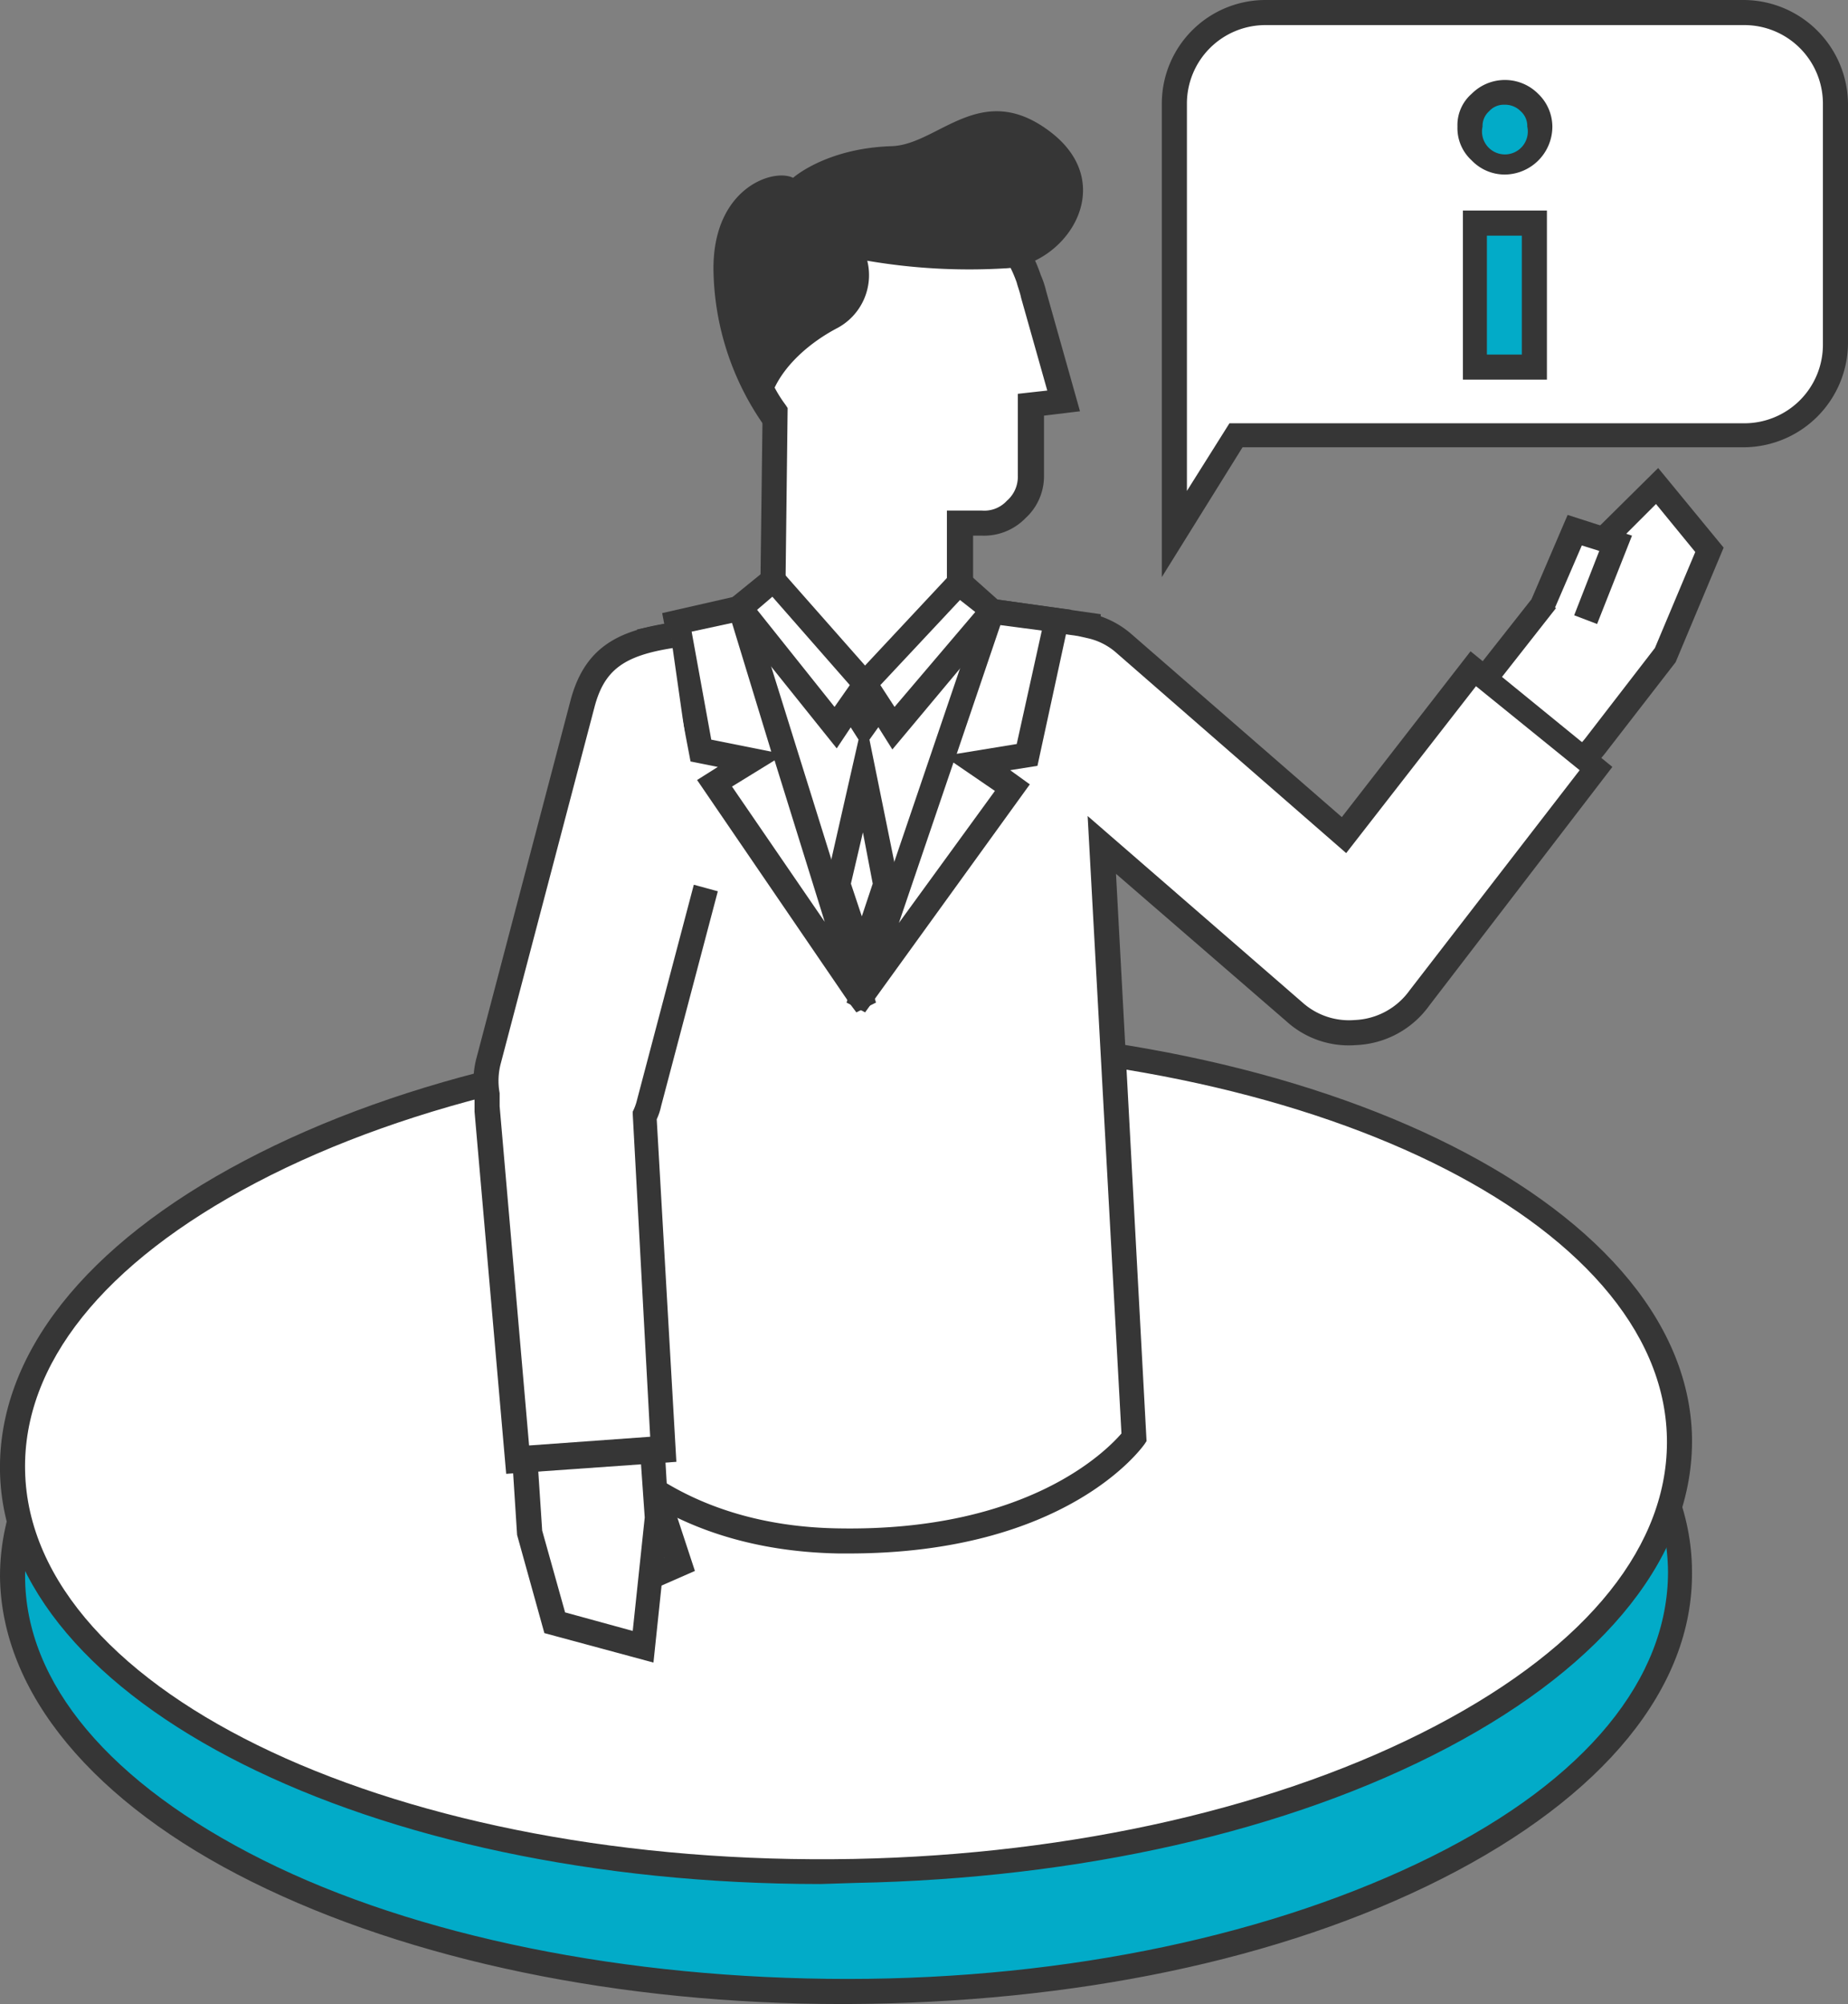
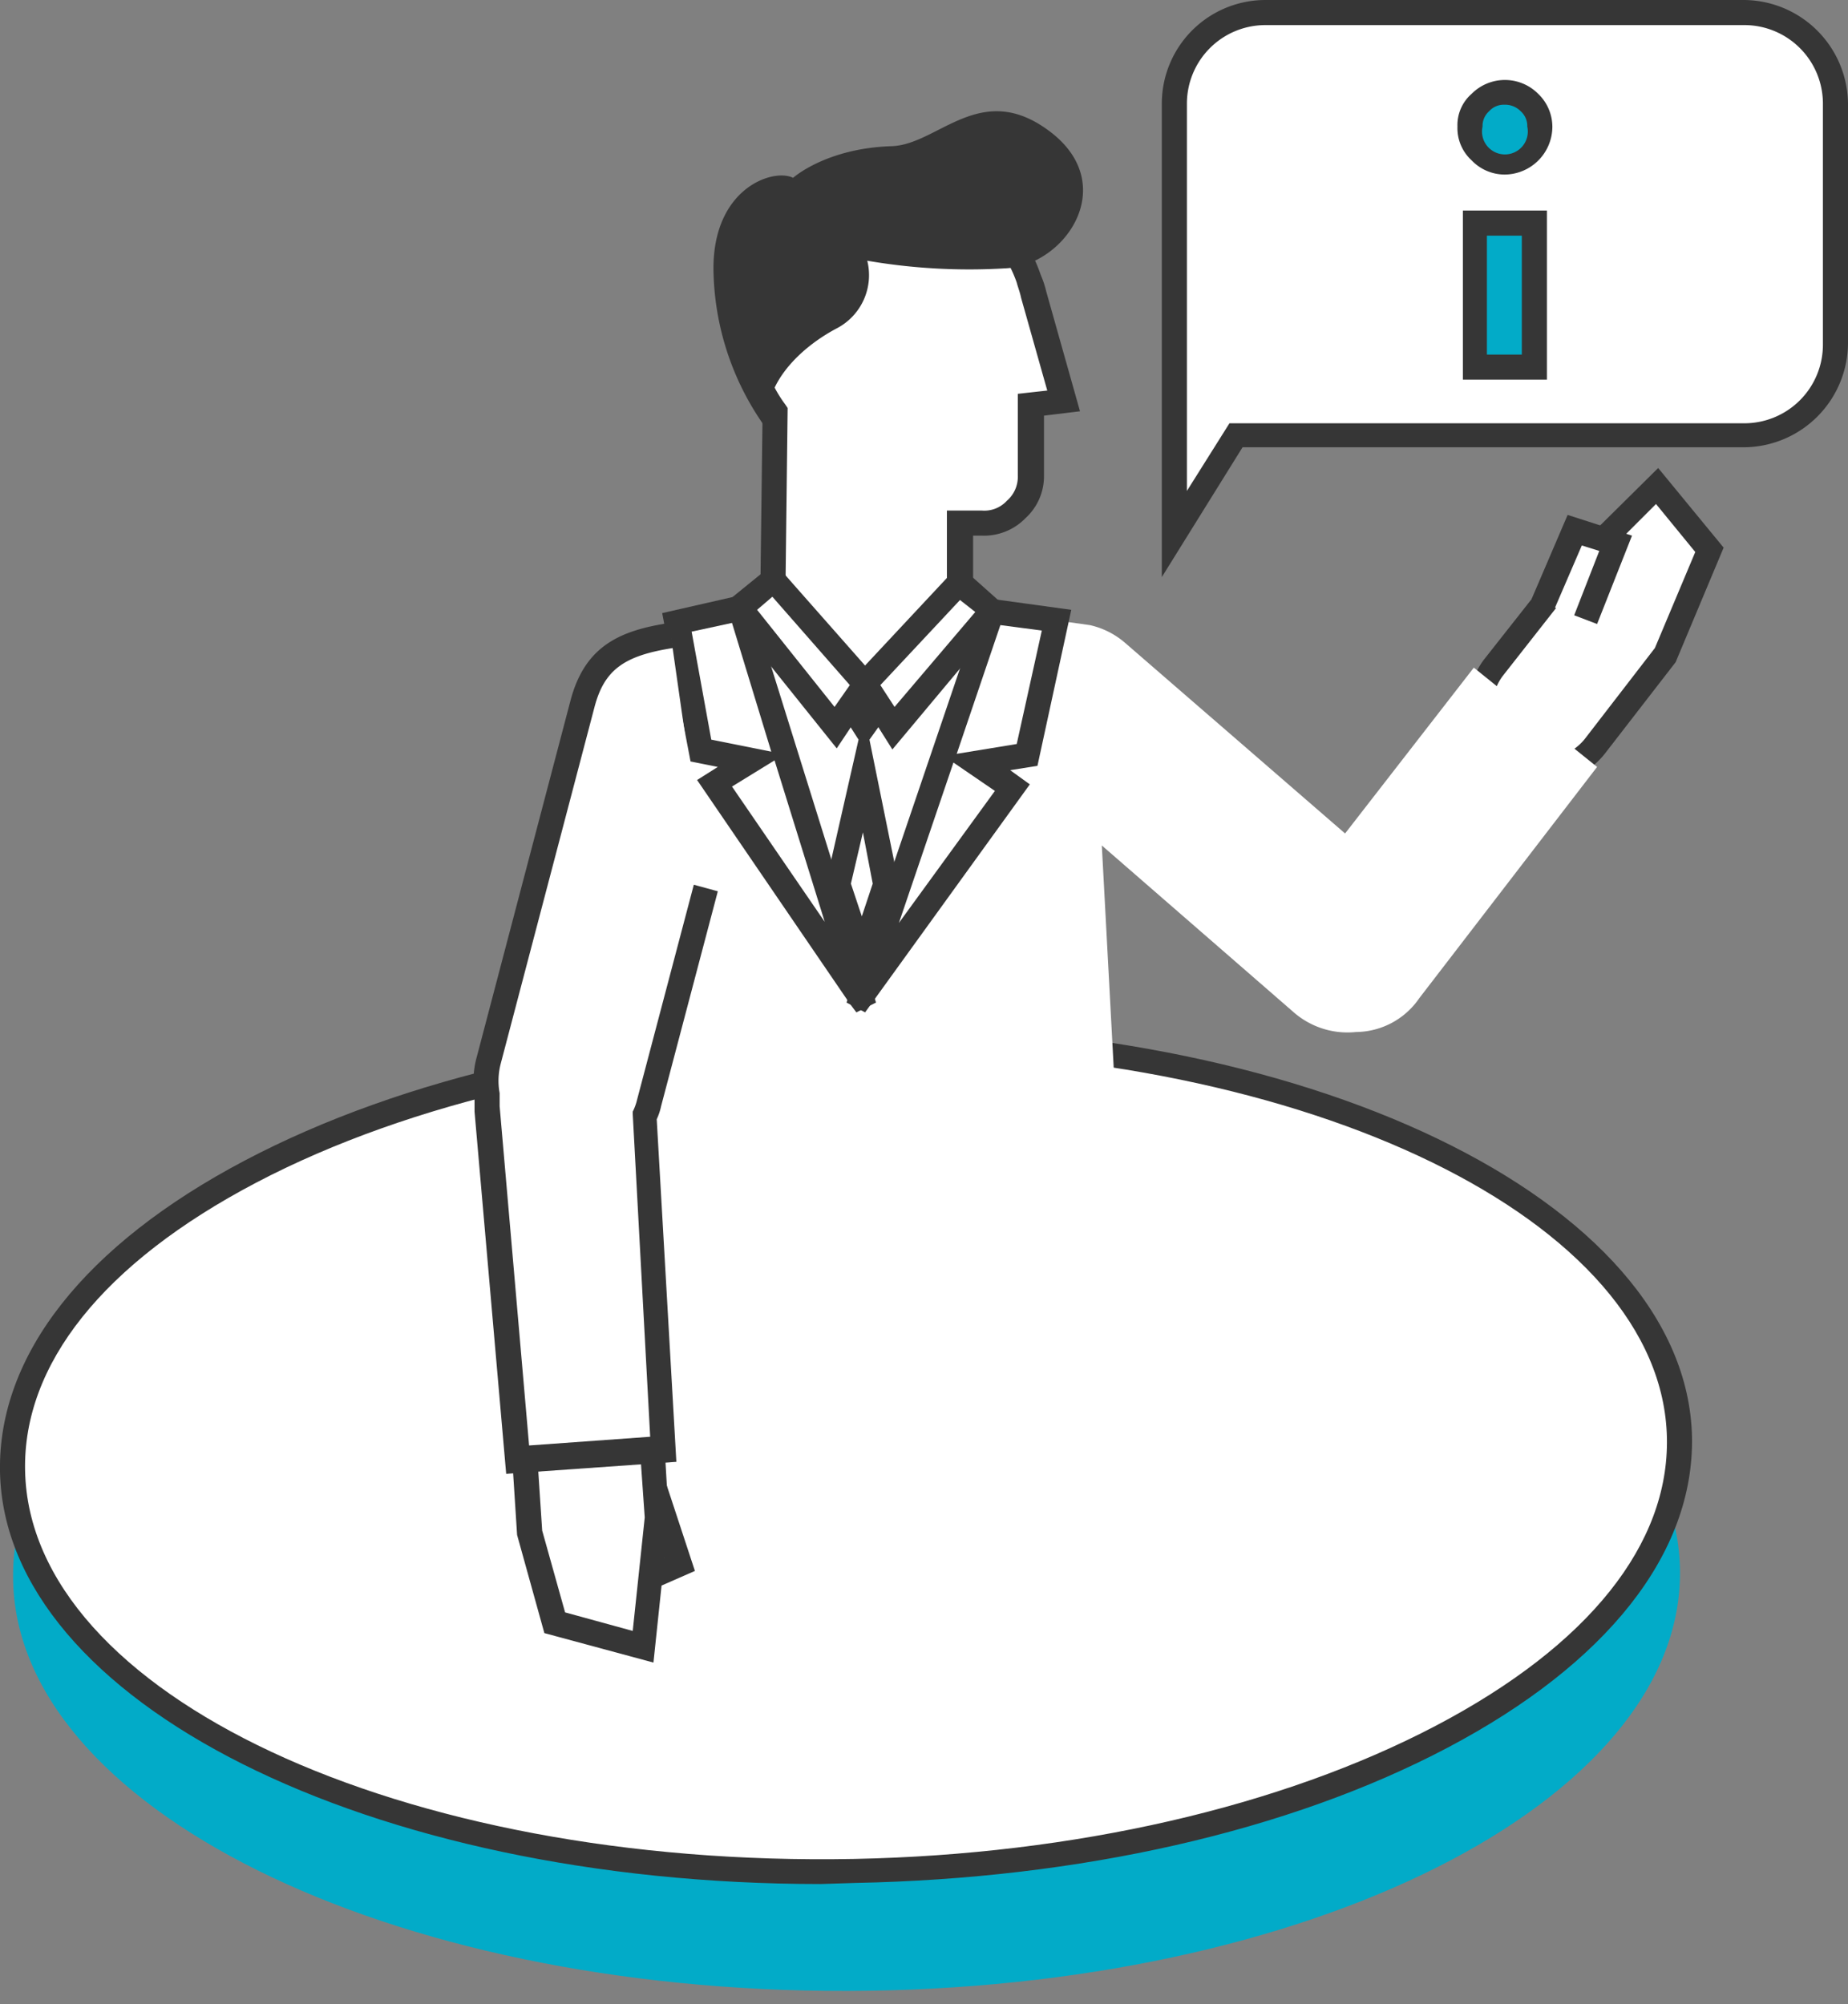
<svg xmlns="http://www.w3.org/2000/svg" viewBox="0 0 169.4 183.7">
  <rect x="0" y="0" width="169.4" height="183.7" fill="#808080" stroke="none" />
  <defs>
    <style>.cls-1{fill:none;}.cls-2{fill:#fff;}.cls-3{fill:#363636;}.cls-4{clip-path:url(#clip-path);}.cls-5{fill:#02abc8;}.cls-6{clip-path:url(#clip-path-2);}</style>
    <clipPath id="clip-path">
      <path class="cls-1" d="M134.8,11.6a2.9,2.9,0,0,1,.9-2.2,2.8,2.8,0,0,1,2.2-1,2.9,2.9,0,0,1,2.3,1,2.9,2.9,0,0,1,.9,2.2,3.1,3.1,0,0,1-3.2,3.2,3.1,3.1,0,0,1-2.2-.9A3.2,3.2,0,0,1,134.8,11.6Zm.4,22V20.4h5.4V33.6Z" />
    </clipPath>
    <clipPath id="clip-path-2">
      <path class="cls-1" d="M1.2,144.5c-.1-21.1,34.1-38.3,76.3-38.4s76.4,16.9,76.5,38-34.1,38.3-76.3,38.4S1.2,165.6,1.2,144.5Z" />
    </clipPath>
  </defs>
  <title>gerentes-publicos</title>
  <g id="Capa_1" data-name="Capa 1">
    <path class="cls-2" d="M113.3,39.9h46.6a8.4,8.4,0,0,0,8.4-8.3V9.5a8.5,8.5,0,0,0-8.4-8.4H116a8.5,8.5,0,0,0-8.4,8.4V49Z" />
    <path class="cls-3" d="M106.5,52.9V9.5A9.5,9.5,0,0,1,116,0h43.9a9.6,9.6,0,0,1,9.5,9.5v22a9.6,9.6,0,0,1-9.5,9.5h-46ZM116,2.3a7.2,7.2,0,0,0-7.2,7.2V45l3.9-6.2h47.2a7.2,7.2,0,0,0,7.2-7.2V9.5a7.2,7.2,0,0,0-7.2-7.2Z" />
    <g class="cls-4">
      <rect class="cls-1" x="104.4" y="-159.4" width="205.4" height="205.38" />
      <rect class="cls-5" x="104.4" y="-159.4" width="205.4" height="205.38" />
      <rect class="cls-1" x="104.4" y="-159.4" width="205.4" height="205.38" />
      <rect class="cls-5" x="104.4" y="-159.4" width="205.4" height="205.38" />
    </g>
    <path class="cls-3" d="M141.8,34.8h-7.7V19.3h7.7Zm-5.5-2.3h3.2V21.6h-3.2ZM137.9,16a4.2,4.2,0,0,1-3-1.3,4,4,0,0,1-1.3-3.1,3.8,3.8,0,0,1,1.3-3,4.3,4.3,0,0,1,6.1,0,4.2,4.2,0,0,1,1.3,3,4.4,4.4,0,0,1-4.4,4.4Zm0-6.4a1.8,1.8,0,0,0-1.4.6,1.8,1.8,0,0,0-.6,1.4,2.1,2.1,0,1,0,4.1,0,1.8,1.8,0,0,0-.6-1.4A2,2,0,0,0,137.9,9.6Z" />
    <g class="cls-6">
      <rect class="cls-1" x="-34.1" y="-20.9" width="205.4" height="205.38" />
      <rect class="cls-5" x="-34.1" y="-20.9" width="205.4" height="205.38" />
    </g>
-     <path class="cls-3" d="M77.2,183.7c-20.4,0-39.6-4-54.1-11.2S.1,155.2,0,144.5H0c0-10.6,8.1-20.6,23-28.1S56.9,105,77.5,105h.4c42.6,0,77.2,17.5,77.2,39.1.1,10.6-8.1,20.6-22.9,28.1s-33.9,11.4-54.5,11.5Zm.7-76.5h-.4c-20.3.1-39.3,4.1-53.5,11.3s-21.7,16.3-21.7,26h0c0,9.8,7.8,19,21.8,26s33.3,10.9,53.6,10.9,39.2-4.1,53.5-11.2,21.7-16.4,21.7-26.1C152.8,123.7,119.2,107.2,77.9,107.2Z" />
    <path class="cls-2" d="M1.1,134.9C.7,113.8,34.6,96,76.8,95.1s76.7,15.6,77.1,36.6-33.4,38.9-75.6,39.8S1.6,156,1.1,134.9Z" />
    <path class="cls-3" d="M75.2,172.7C33.9,172.7.4,156,0,134.9c-.2-10.7,7.8-20.8,22.4-28.5S56.2,94.4,76.7,94c42.8-.9,77.9,16,78.4,37.7.2,10.7-7.8,20.8-22.4,28.5s-33.8,12-54.3,12.4ZM80,96.2H76.8c-20.2.5-39.2,4.8-53.3,12.2S2.1,125.1,2.3,134.8c.4,20.5,34.5,36.4,76,35.6,20.2-.4,39.2-4.8,53.3-12.2s21.4-16.7,21.2-26.4C152.4,111.9,120,96.2,80,96.2Z" />
    <path class="cls-2" d="M156.7,50.4l-4.8-5.8-8.7,8.5-6.3,8.1a5.8,5.8,0,0,0,1.1,8.2h0a5.9,5.9,0,0,0,8.2-1l6.5-8.4Z" />
    <path class="cls-3" d="M141.5,71.8a6.8,6.8,0,0,1-4.2-1.5,7.1,7.1,0,0,1-2.7-4.6,7.4,7.4,0,0,1,1.4-5.2l6.3-8,9.7-9.6,6,7.3-4.4,10.5-6.5,8.4A7.1,7.1,0,0,1,141.5,71.8Zm10.3-25.6L144,54l-6.2,7.9a4.5,4.5,0,0,0-.9,3.5,4.2,4.2,0,0,0,1.8,3.1,4.7,4.7,0,0,0,6.6-.8l6.4-8.3,3.7-8.8Z" />
    <polyline class="cls-2" points="141.5 55.3 144.4 48.6 148.1 49.8 145.4 56.8" />
    <polygon class="cls-3" points="146.4 57.2 144.3 56.4 146.6 50.5 145 50 142.5 55.8 140.4 54.9 143.7 47.2 149.6 49.1 146.4 57.2" />
    <path class="cls-2" d="M53.8,131.1l5.7-72.4,20.4-4.2,20,2.8h0a7.4,7.4,0,0,1,3.2,1.6l20.2,17.5,11.8-15.2,11.3,9.1L130.1,91.5a7.1,7.1,0,0,1-5.8,3.1,7.5,7.5,0,0,1-5.7-1.8L101,77.5l2.9,54.2s-6.8,9.8-27,9.5C60.1,141,53.8,131.1,53.8,131.1Z" />
-     <path class="cls-3" d="M77.8,142.4h-.9c-17.2-.3-23.8-10.3-24.1-10.7l-.2-.4V131l5.8-73.3,21.4-4.4,21.1,3v.2a8.5,8.5,0,0,1,2.9,1.7l19.2,16.7,11.8-15.2,13,10.6L131,92.2a8.7,8.7,0,0,1-6.7,3.6,8.5,8.5,0,0,1-6.4-2.2L102.3,80.1l2.8,52-.2.3C104.6,132.8,97.7,142.4,77.8,142.4ZM55,130.7c1.2,1.6,7.6,9.2,21.9,9.4,17.4.3,24.6-7.2,25.9-8.7L99.7,74.8l19.7,17.1a6.4,6.4,0,0,0,4.8,1.6,6.5,6.5,0,0,0,5-2.7l15.6-20.2-9.5-7.7L123.4,78.2l-21-18.3a5.9,5.9,0,0,0-2.7-1.4l-.9-.2L80,55.6l-19.4,4Z" />
    <path class="cls-2" d="M68.6,29.1a13.3,13.3,0,0,1,25.8-3.6h0c.1.5.3,1,.4,1.5l2.8,9.7-3,.4v6.5A4.5,4.5,0,0,1,90,48H88.1v6.2a8.7,8.7,0,0,1-8.7,8.5h0A8.6,8.6,0,0,1,70.9,54l.2-16.2h0A13.1,13.1,0,0,1,68.6,29.1Z" />
    <path class="cls-3" d="M79.4,63.8h-.1A9.7,9.7,0,0,1,69.7,54l.2-15.9A14.4,14.4,0,0,1,67.4,29h0A14.7,14.7,0,0,1,81.1,15.5a14.3,14.3,0,0,1,14.3,9.7,8.8,8.8,0,0,1,.5,1.5l3.1,11-3.3.4v5.5a5.2,5.2,0,0,1-1.7,3.9A5.3,5.3,0,0,1,90,49.1h-.8v5.1a9.7,9.7,0,0,1-9.7,9.6Zm2.4-46h-.6A12.3,12.3,0,0,0,69.7,29.2h0A11.7,11.7,0,0,0,72,37.1l.2.3L72,54a7.3,7.3,0,0,0,7.3,7.5,7,7,0,0,0,5.3-2.1,7.3,7.3,0,0,0,2.2-5.2V46.8H90a2.8,2.8,0,0,0,2.3-.9,2.9,2.9,0,0,0,1-2.3V36.1l2.7-.3-2.4-8.5c-.1-.5-.3-1-.4-1.4A12.1,12.1,0,0,0,81.8,17.8Z" />
    <polygon class="cls-2" points="88 53.4 79.3 62.7 81.9 66.8 90.9 56 88 53.4" />
    <path class="cls-3" d="M81.8,68.7l-3.9-6.2,10-10.7,4.6,4.1Zm-1.1-5.9,1.3,2,7.4-8.7L88,55Z" />
    <polygon class="cls-2" points="70.9 53.1 79.3 62.7 76.6 66.7 67.8 55.7 70.9 53.1" />
    <path class="cls-3" d="M76.7,68.6,66.2,55.5,71,51.6l9.7,11ZM69.4,55.9l7.1,8.9,1.4-2-7.1-8.1Z" />
    <path class="cls-2" d="M90.9,56l-12,35.3H79L92.8,72.2,89.5,70l4.7-.8,2.6-12.4Z" />
    <path class="cls-3" d="M79.3,92.8l-1.7-.9.3-.9L90.2,54.8l8,1.1L95.1,70.2l-2.5.4,1.8,1.3Zm8.1-22.9-5,14.7,8.8-12.1Zm4.3-12.6-4,11.8,5.5-.9,2.3-10.4Z" />
    <path class="cls-2" d="M67.8,55.7,78.9,91.3h0L65.5,71.8l3.4-2.1-4.6-.9L62,57Z" />
    <path class="cls-3" d="M78.5,92.8l-.6-.8-14-20.5,1.9-1.2-2.5-.5L60.7,56.2l7.9-1.8L80.3,91.9ZM67.1,72.1l8.5,12.4L71,69.7Zm-1.9-4.3,5.5,1.1L67.1,57.1l-3.7.8Z" />
    <path class="cls-2" d="M76.8,81l2.4-10,2,10.1-2.3,6.6Zm1.8-15.4.6-.9.6.9-.6.9Z" />
    <path class="cls-3" d="M79.1,76.3,80,81l-1,3-1-3,1.1-4.7m.2-13.6-2,2.9,1.4,2.2L75.7,81l3.2,10.3h0l3.5-10.2L79.7,67.8l1.5-2.1-1.9-3Z" />
    <path class="cls-3" d="M81.7,13.4c4.3-.1,8.2-6.2,14.6-1.3s1.3,12.3-4.2,12.5a55.2,55.2,0,0,1-12.6-.7,5.5,5.5,0,0,1-2.8,6.2c-3.6,1.9-7.1,5.5-6.2,9.4h-.1a25.4,25.4,0,0,1-5-14.9c0-7.4,5.5-9.2,7.3-8.3C72.7,16.3,75.7,13.6,81.7,13.4Z" />
    <polyline class="cls-2" points="60 136.4 62.3 143.4 58.7 145 56.2 137.9" />
    <polygon class="cls-3" points="58 146.5 55.1 138.3 57.2 137.5 59.4 143.5 60.9 142.8 58.9 136.8 61.1 136.1 63.7 144 58 146.5" />
    <path class="cls-2" d="M50.9,148.7l8,2.3,1.3-11.8L59.5,129a5.8,5.8,0,0,0-6.2-5.5h0a5.8,5.8,0,0,0-5.4,6.2l.6,10.7Z" />
    <path class="cls-3" d="M59.9,152.4l-10-2.7-2.5-9-.7-10.9a7,7,0,0,1,6.6-7.4,7.1,7.1,0,0,1,5,1.7,6.8,6.8,0,0,1,2.4,4.8l.6,10.2Zm-8.1-4.6,6.2,1.7,1.1-10.4-.7-10a4.6,4.6,0,0,0-1.6-3.3,5,5,0,0,0-3.4-1.2,4.8,4.8,0,0,0-4.4,5.1l.7,10.6Z" />
    <path class="cls-2" d="M64.8,81.4l-5.2,19.7c-.1.5-.3.9-.4,1.3l1.6,30.5-13.4,1-2.7-32.1a7.1,7.1,0,0,1-.1-1.4,8.7,8.7,0,0,1,.2-3.2l8.6-32.7c1.1-4.1,3.4-5.5,8.1-6.2" />
    <path class="cls-3" d="M46.4,135.1l-2.9-33.2v-1.5a8.3,8.3,0,0,1,.2-3.5l8.6-32.7c1.3-4.9,4.4-6.4,9.1-7.1l.3,2.3c-4.5.7-6.3,2-7.2,5.4L45.9,97.5a6.2,6.2,0,0,0-.1,2.7h0v1.2l2.7,31.1,11.1-.8L58,102.1v-.2a4.9,4.9,0,0,0,.4-1.1l5.2-19.7,2.2.6-5.2,19.7a5.6,5.6,0,0,1-.4,1.2L62,134Z" />
  </g>
</svg>